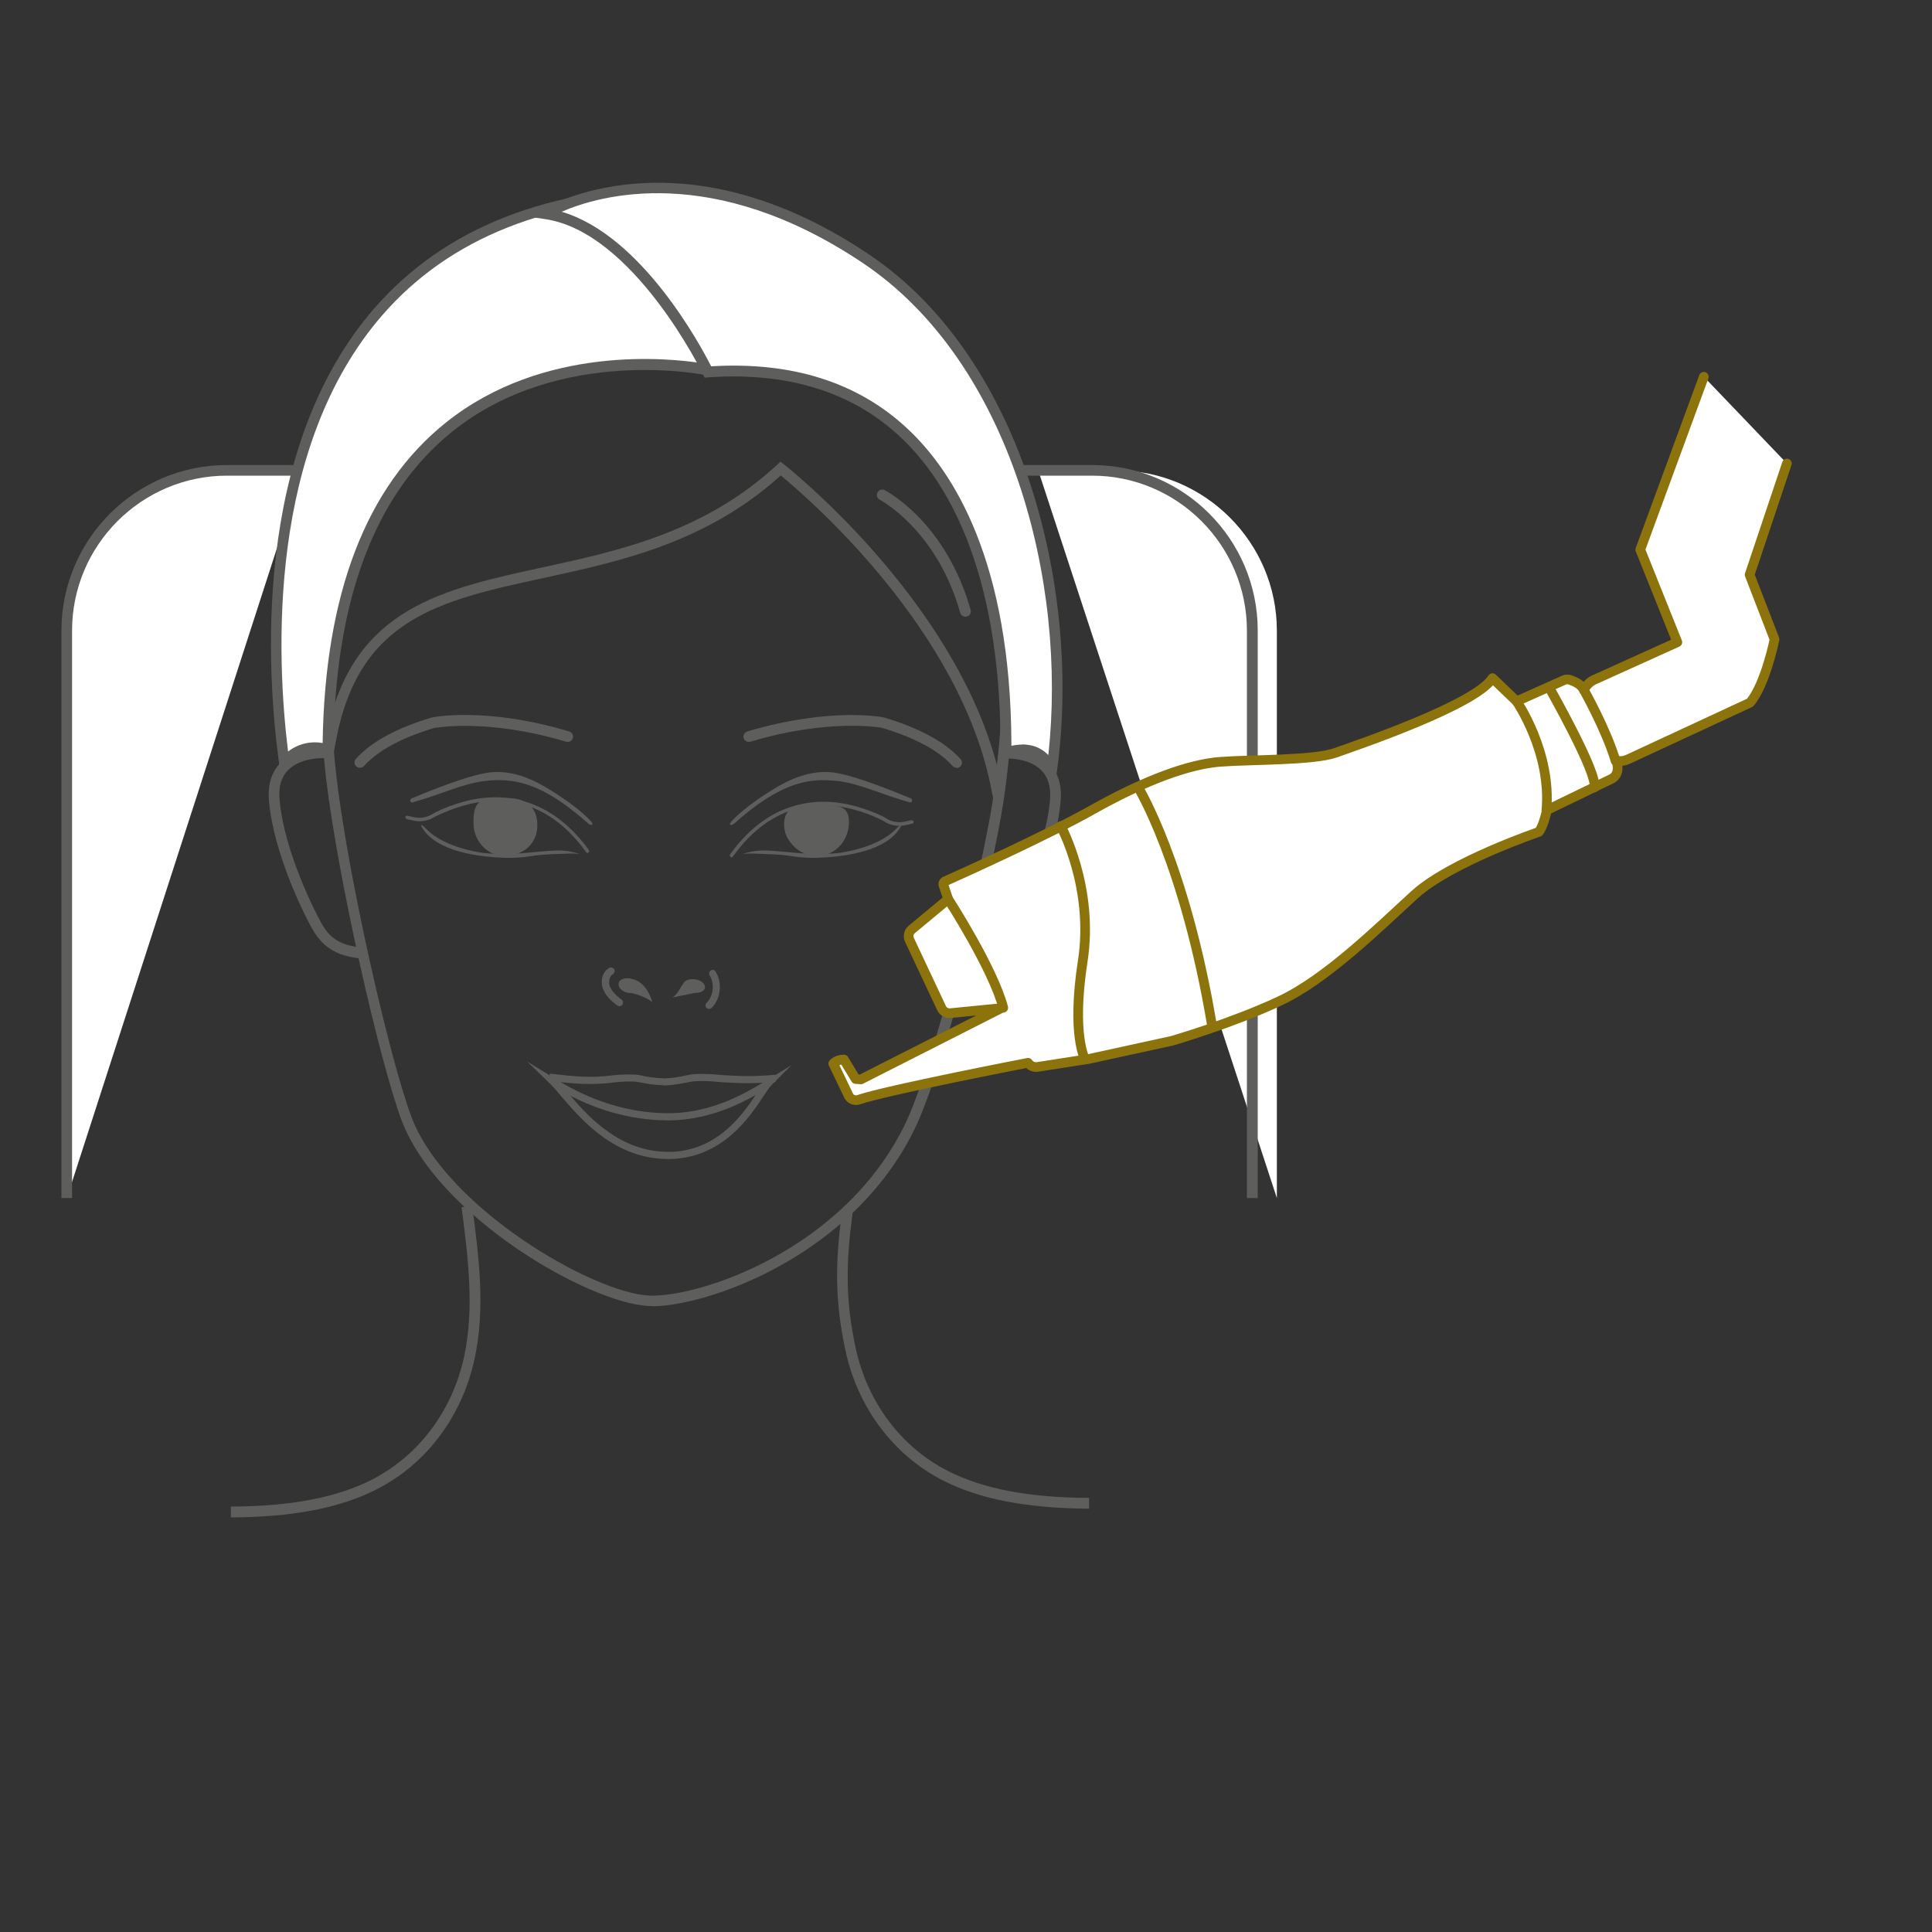
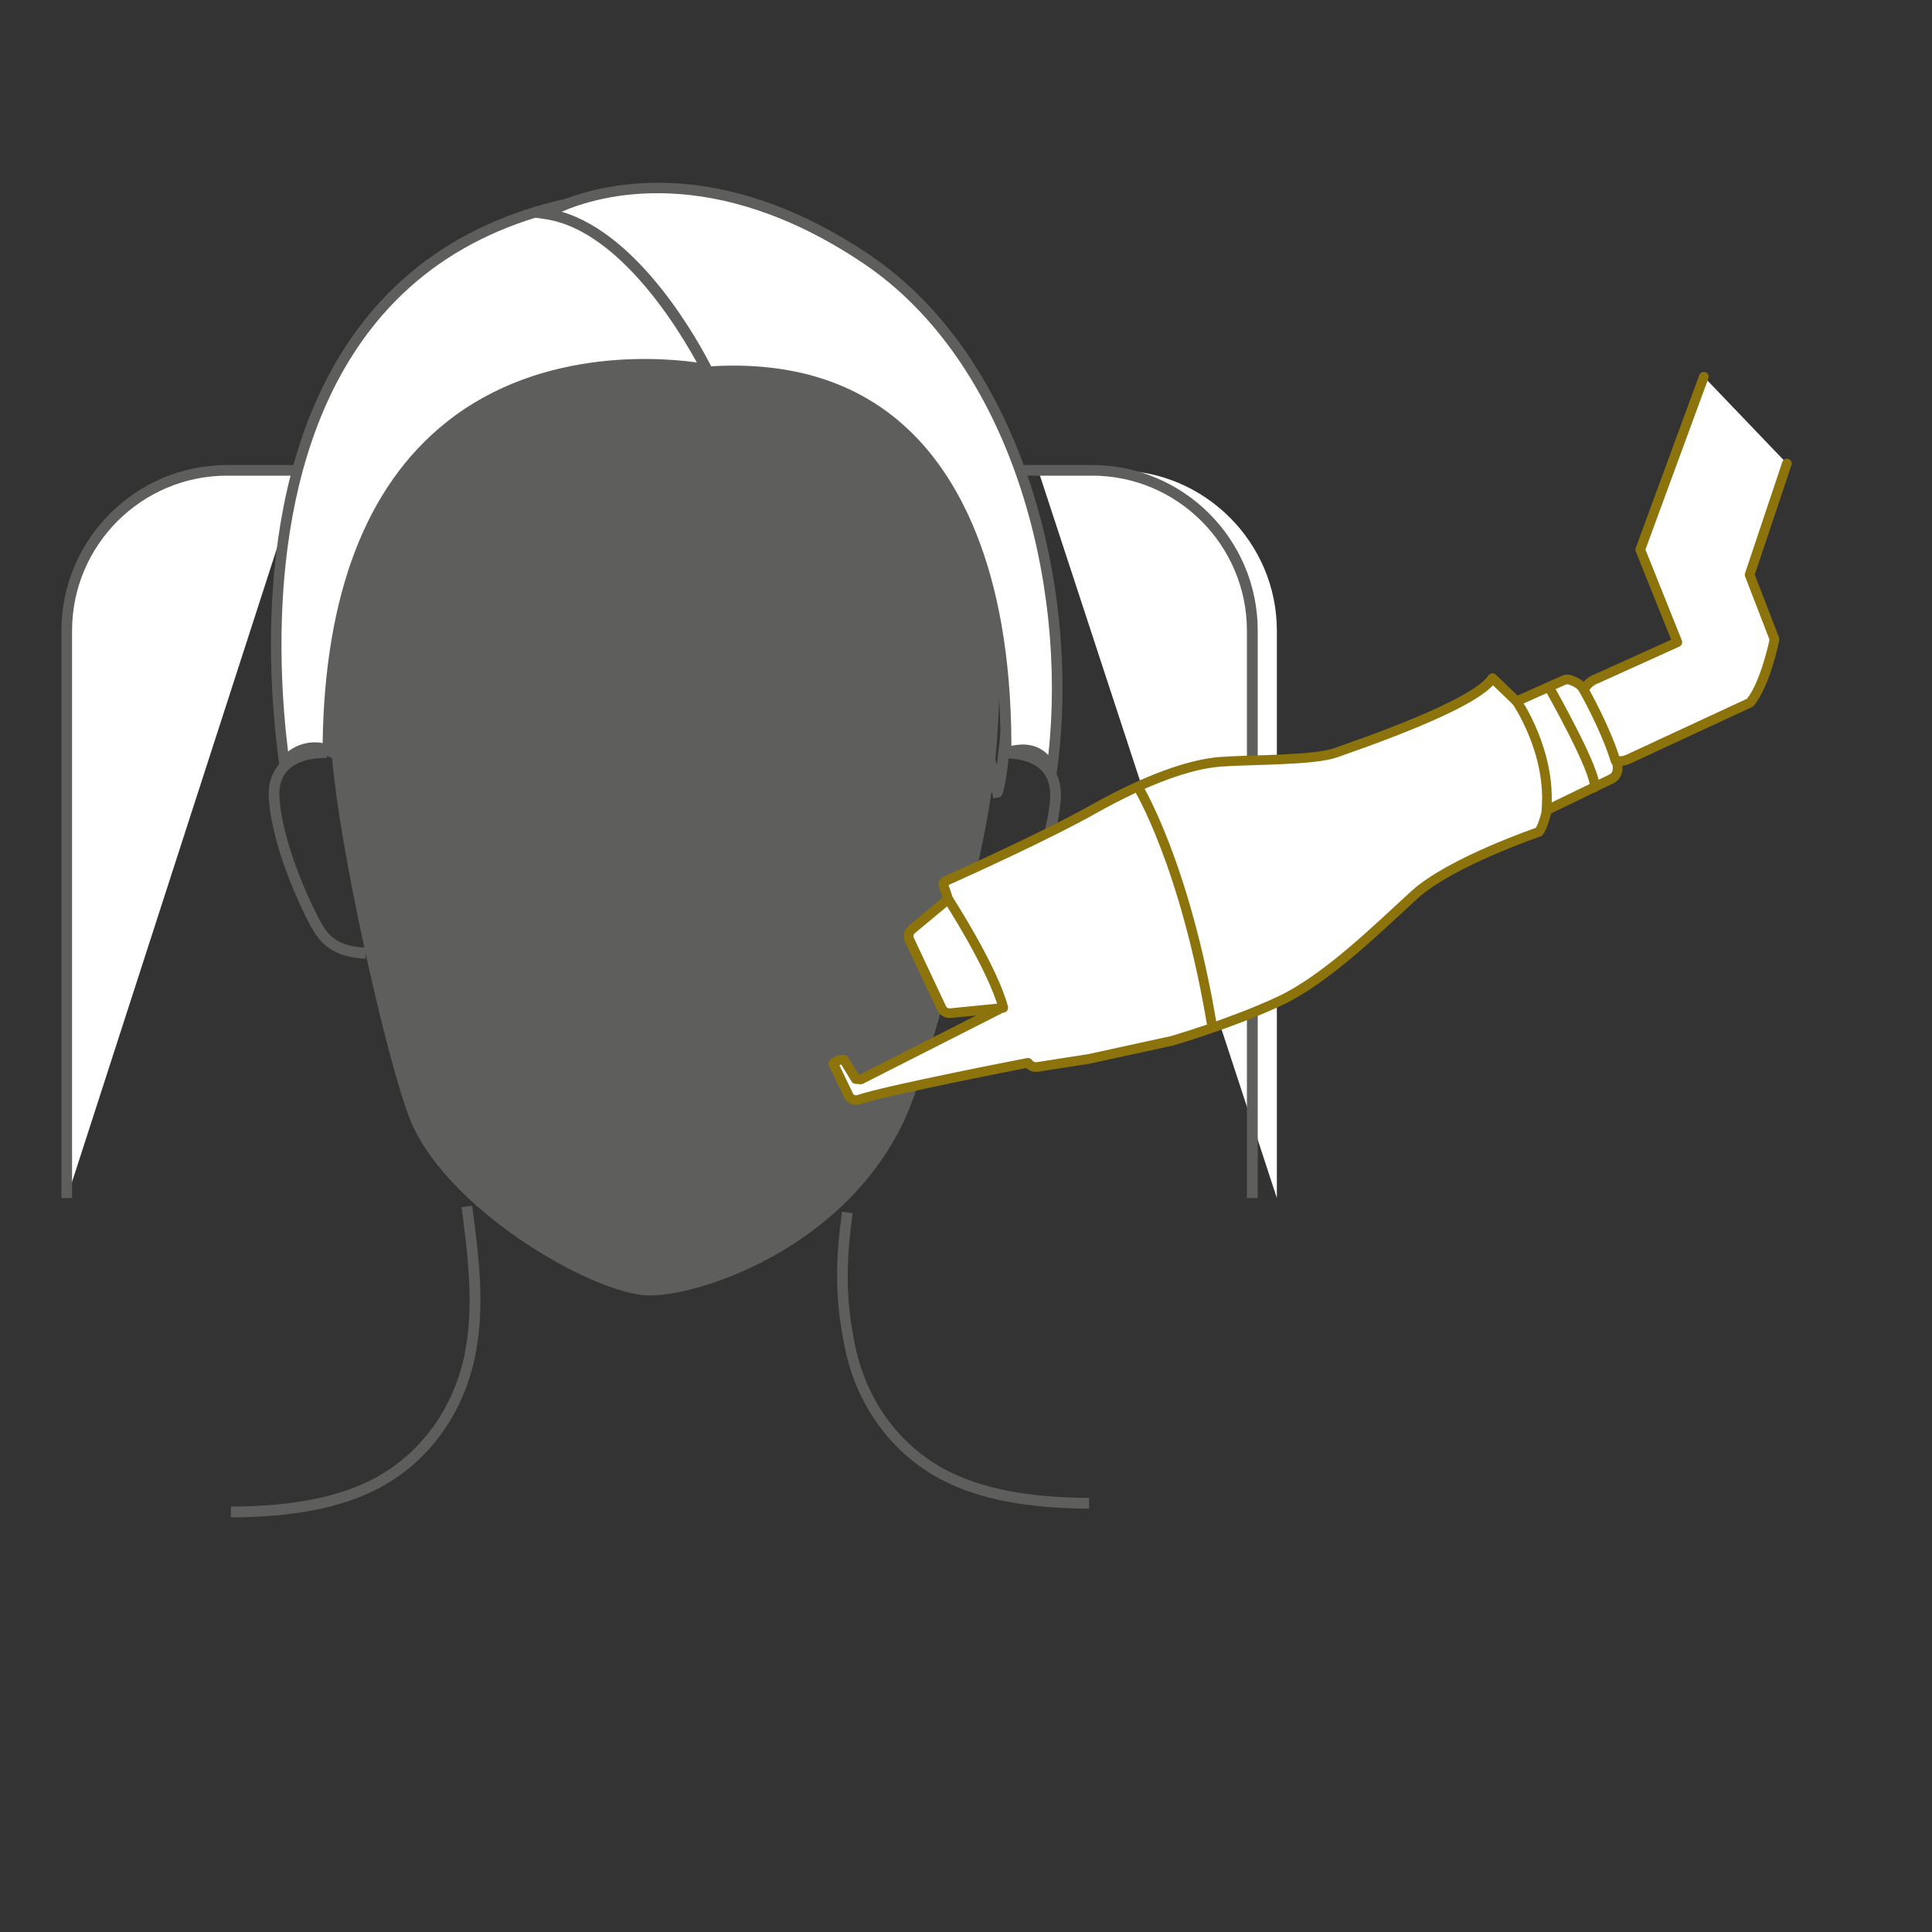
<svg xmlns="http://www.w3.org/2000/svg" id="Layer_1" data-name="Layer 1" viewBox="0 0 100 100">
  <rect x="0" y="0" width="100" height="100" fill="#333333" stroke="none" />
  <defs>
    <style>
      .cls-1, .cls-2 {
        fill: #fff;
      }

      .cls-3 {
        fill: #5e5e5d;
      }

      .cls-2 {
        stroke: #8c730c;
        stroke-linecap: round;
        stroke-linejoin: round;
        stroke-width: .5px;
      }
    </style>
  </defs>
  <path class="cls-1" d="M53.74,24.35h4.06c4.56,0,8.29,3.73,8.29,8.29v29.37" />
  <path class="cls-3" d="M65.1,62.01h-.56v-29.37c0-4.42-3.6-8.02-8.01-8.02h-4.06v-.55h4.06c4.73,0,8.57,3.84,8.57,8.57v29.37Z" />
  <path class="cls-1" d="M3.46,62.01v-29.37c0-4.56,3.73-8.3,8.29-8.3h3.89" />
  <path class="cls-3" d="M3.73,62.01h-.55v-29.37c0-4.73,3.85-8.57,8.57-8.57h3.89v.55h-3.89c-4.42,0-8.02,3.6-8.02,8.02v29.37Z" />
-   <path class="cls-3" d="M33.77,67.6s-.1,0-.14,0c-3.1-.1-11.02-4.65-12.87-9.68-1.13-3.08-3.25-12.35-3.88-17.61-.85-7.2,.45-14.45,1.39-16.3,2.82-5.6,8.58-8.25,17.1-7.88,7.55-.33,12.98,2.58,15.69,8.41,1.23,2.63,1.86,10.41,.89,16.88-.61,4.04-3.12,13.99-4.62,17.04-3.25,6.62-10.77,9.15-13.57,9.15m0-50.96c-7.51,0-12.42,2.5-15,7.61-.74,1.48-2.24,8.4-1.34,15.99,.62,5.23,2.72,14.43,3.85,17.49,1.74,4.75,9.46,9.22,12.37,9.32,2.56,.08,10-2.33,13.19-8.84,1.45-2.95,3.98-12.96,4.57-16.88,.95-6.27,.33-14.05-.84-16.56-2.65-5.69-7.75-8.41-15.18-8.09h-.02c-.54-.02-1.07-.03-1.59-.03" />
+   <path class="cls-3" d="M33.77,67.6s-.1,0-.14,0m0-50.96c-7.51,0-12.42,2.5-15,7.61-.74,1.48-2.24,8.4-1.34,15.99,.62,5.23,2.72,14.43,3.85,17.49,1.74,4.75,9.46,9.22,12.37,9.32,2.56,.08,10-2.33,13.19-8.84,1.45-2.95,3.98-12.96,4.57-16.88,.95-6.27,.33-14.05-.84-16.56-2.65-5.69-7.75-8.41-15.18-8.09h-.02c-.54-.02-1.07-.03-1.59-.03" />
  <path class="cls-3" d="M18.63,39.74c-.07,0-.13-.02-.19-.07-.11-.1-.12-.28-.02-.39,.79-.88,2.11-1.6,3.92-2.14,.14-.03,2.85-.56,7.12,.72,.15,.04,.23,.2,.19,.35-.05,.14-.19,.23-.35,.18-4.12-1.23-6.79-.71-6.82-.71-1.69,.5-2.92,1.17-3.64,1.97-.05,.06-.13,.09-.21,.09" />
-   <path class="cls-3" d="M49.52,39.74c-.08,0-.15-.03-.21-.09-.73-.81-1.96-1.47-3.67-1.98,0,0-2.68-.51-6.8,.72-.15,.04-.3-.04-.35-.18-.04-.15,.04-.3,.19-.35,4.27-1.27,6.98-.75,7.09-.72,1.83,.55,3.15,1.27,3.95,2.15,.1,.11,.09,.29-.02,.39-.05,.05-.12,.07-.19,.07" />
  <path class="cls-3" d="M42.49,41.72c-.88-.07-1.67,0-1.8,.69-.18,.92,.61,1.76,1.49,1.83,.87,.07,1.63-.64,1.68-1.57,.05-.94-.49-.87-1.37-.95" />
  <path class="cls-3" d="M42.3,44.31s-.08,0-.13,0c-.49-.04-.96-.3-1.26-.71-.28-.36-.38-.79-.3-1.21,.15-.78,1.09-.81,1.89-.75,.08,0,.17,.01,.25,.02,.72,.05,1.24,.08,1.19,1-.03,.49-.25,.95-.6,1.25-.3,.26-.66,.39-1.04,.39m-.28-2.54c-.78,0-1.18,.21-1.26,.65-.07,.38,.02,.77,.27,1.09,.28,.37,.71,.61,1.15,.65,.39,.03,.76-.09,1.06-.35,.32-.28,.52-.7,.55-1.15,.04-.77-.32-.79-1.05-.85-.08,0-.16,0-.25-.02-.17-.01-.32-.02-.47-.02" />
  <path class="cls-3" d="M43.4,44.15c-1.46,.16-2.76-.1-3.75-.13-.71-.02-1.19,.18-1.19,.18,.48-.04,.31-.02,1.09,0,.58,.02,1.07,.05,1.46,.12,.36,.06,.93,.1,1.31,.08,2.73-.1,3.79-.86,4.2-1.45,.28-.4,.03-.23-.16-.03-.96,1-2.95,1.23-2.95,1.23" />
  <path class="cls-3" d="M47.13,41.32c-1.31-.55-2.82-1.11-3.67-1.28-1.42-.32-2.69,.35-3.53,.87-.92,.58-1.56,1.07-2.03,1.56-.26,.26-.03,.28,.11,.15,2.38-2.12,3.85-2.38,5.39-2.19,1.12,.14,2.19,.68,3.69,1.1,.14,.04,.17-.16,.04-.22" />
  <path class="cls-3" d="M26.1,41.41c.88-.07,1.58,.27,1.63,1.21,.05,.94-.59,1.54-1.47,1.61-.88,.07-1.65-.63-1.68-1.57-.05-1.49,.64-1.18,1.52-1.25" />
  <path class="cls-3" d="M26.14,44.31c-.39,0-.76-.14-1.06-.41-.35-.31-.56-.76-.57-1.24-.02-.55,.06-.89,.25-1.09,.22-.22,.54-.22,.91-.23,.14,0,.28,0,.43-.02,.55-.04,.99,.07,1.29,.33,.26,.22,.4,.55,.42,.95,.05,.93-.56,1.61-1.53,1.69-.04,0-.08,0-.13,0m.18-2.84c-.07,0-.14,0-.21,0-.15,.01-.3,.01-.44,.01-.35,0-.63,0-.81,.18-.16,.16-.22,.48-.21,.98,.02,.44,.2,.85,.53,1.14,.3,.27,.68,.4,1.08,.37,.88-.07,1.45-.69,1.4-1.53-.02-.37-.14-.65-.37-.85-.23-.2-.56-.3-.97-.3" />
  <path class="cls-3" d="M30.41,44.15s-.06-.01-.07-.04c-2.07-2.89-4.59-2.91-6.33-2.42-.48,.14-.9,.3-1.37,.52-.06,.03-.12,.06-.16,.08-.32,.2-.71,.27-1.08,.18l-.35-.07s-.08-.06-.07-.11c.01-.05,.06-.08,.11-.07l.34,.08c.33,.07,.67,.01,.95-.16,.05-.03,.1-.06,.17-.1,.47-.23,.9-.39,1.4-.53,2.55-.72,4.86,.17,6.53,2.49,.03,.04,.02,.1-.02,.13-.02,.01-.03,.02-.05,.02" />
  <path class="cls-3" d="M37.86,44.37s-.04,0-.05-.02c-.04-.03-.05-.09-.02-.13,2.25-3.13,5.05-2.9,6.53-2.48,.49,.14,.93,.3,1.4,.53,.07,.03,.13,.07,.17,.1,.27,.17,.62,.23,.94,.16l.35-.08s.1,.02,.11,.07c.01,.05-.02,.1-.07,.11l-.35,.08c-.38,.08-.77,.02-1.08-.18-.04-.03-.09-.05-.16-.09-.46-.22-.88-.39-1.37-.52-1.74-.49-4.26-.47-6.33,2.42-.02,.02-.05,.04-.08,.04" />
-   <path class="cls-3" d="M25.04,44.15c1.46,.16,2.76-.1,3.75-.13,.71-.02,1.19,.18,1.19,.18-.48-.04-.31-.02-1.09,0-.58,.02-1.07,.05-1.46,.12-.36,.06-.93,.1-1.31,.08-2.73-.1-3.79-.86-4.2-1.45-.28-.4-.03-.23,.16-.03,.96,1,2.95,1.23,2.95,1.23" />
  <path class="cls-3" d="M21.32,41.32c1.31-.55,2.81-1.11,3.67-1.28,1.42-.32,2.69,.35,3.53,.87,.92,.58,1.56,1.07,2.03,1.56,.26,.26,.03,.28-.11,.15-2.38-2.12-3.85-2.38-5.39-2.19-1.12,.14-2.19,.68-3.69,1.1-.14,.04-.17-.16-.04-.22" />
  <path class="cls-3" d="M51.41,41.31l-.07-.31c-1.55-8.41-9.62-15.32-10.93-16.39-3.84,3.48-8.3,4.44-12.24,5.3-5.37,1.16-9.6,2.08-10.78,8.43l-.11,.58-.89-1.12c-1.34-4.66-.89-8.88,1.34-12.55,4.85-7.95,16.72-10.85,18.44-11.23,.07-.35,.33-.57,.75-.6,3.05-.25,15.39,8.7,16.08,14.66,.1,.85-.14,4.22-.39,7.09-.54,6.06-.68,6.08-.93,6.11l-.27,.04Zm-11.03-17.43l.19,.15c.09,.07,8.73,6.86,11.03,15.57,.36-2.98,1-10.16,.86-11.46-.67-5.82-12.73-14.17-15.39-14.17-.03,0-.06,0-.1,0-.23,.02-.26,.1-.25,.26l.02,.24-.24,.05c-.13,.03-13.2,2.69-18.28,11.03-2.14,3.52-2.58,7.57-1.3,12.05l.06,.07c1.4-6.19,5.9-7.17,11.09-8.3,3.93-.85,8.39-1.82,12.16-5.32l.17-.16Z" />
  <path class="cls-1" d="M36.66,19.15s-19.54-4.25-19.68,19.68c-.58-.25-1.62-.2-2.26,.68-1.19-8.66-1.35-29.59,20.75-29.59l1.2,9.22Z" />
  <path class="cls-3" d="M14.54,40.23l-.09-.68c-.64-4.66-1.45-16.28,4.94-23.61,3.64-4.17,9.05-6.29,16.08-6.29h.24l1.28,9.86-.38-.08c-.08-.02-7.6-1.58-13.19,2.9-4.04,3.24-6.12,8.8-6.16,16.51v.42s-.39-.16-.39-.16c-.44-.19-1.36-.2-1.92,.58l-.41,.56ZM35.22,10.2c-6.75,.05-11.94,2.1-15.42,6.1-5.99,6.88-5.49,17.7-4.89,22.6,.55-.43,1.23-.55,1.79-.44,.11-7.7,2.25-13.28,6.37-16.58,5.06-4.06,11.63-3.34,13.26-3.08l-1.11-8.61Z" />
  <path class="cls-1" d="M36.64,19.26s-3.61-7.49-8.39-8.19c0,0,6.79-4.25,16.58,2.33,8.42,5.65,10.8,18,9.6,26.53-.5-1.48-2.02-1.11-2.34-.97-.16,.07,1.41-20.88-15.45-19.7" />
  <path class="cls-3" d="M54.54,41.12l-.37-1.1c-.13-.39-.36-.66-.67-.8-.51-.23-1.11-.08-1.31,0l-.14,.05-.12-.08c-.14-.09-.14-.14-.14-.69-.04-9.19-2.87-13.74-5.24-15.93-2.48-2.3-5.81-3.32-9.89-3.04l-.19,.02-.08-.17c-.03-.07-3.6-7.37-8.18-8.04l-.75-.11,.64-.4c.07-.04,7.06-4.27,16.88,2.34,8.09,5.43,11.02,17.6,9.72,26.8l-.16,1.15Zm-1.65-2.59c.26,0,.55,.04,.84,.17,.2,.1,.38,.22,.53,.38,.99-8.93-1.92-20.31-9.59-25.46-7.79-5.23-13.67-3.5-15.6-2.66,4.14,1.22,7.19,6.92,7.74,8,4.17-.25,7.57,.82,10.13,3.2,2.45,2.27,5.37,6.95,5.41,16.34v.1c.15-.03,.34-.06,.55-.06" />
  <path class="cls-3" d="M32.02,50.85c.09-.19,.39-.27,.69-.18,0,0,0,0,0,0,.82,.17,1.05,1.2,1.05,1.2-.28-.24-.74-.39-1.07-.47-.09,0-.19,0-.29-.04-.04-.01-.08-.03-.11-.05h0c-.22-.11-.32-.3-.25-.47" />
-   <path class="cls-3" d="M34.8,51.63c.31-.19,.39-.51,.57-.72,.05-.14,.25-.24,.5-.23,.31,0,.59,.18,.62,.38,.03,.19-.19,.34-.51,.33h0l-1.19,.24Z" />
  <path class="cls-3" d="M36.7,52.22s-.09-.02-.13-.05c-.07-.07-.07-.19,0-.26,.36-.36,.43-.99,.16-1.43-.05-.09-.03-.2,.06-.25,.08-.06,.2-.03,.25,.06,.36,.58,.27,1.41-.21,1.88-.03,.03-.08,.05-.13,.05" />
  <path class="cls-3" d="M32.05,52.08s-.08-.02-.11-.04c-.25-.2-.56-.44-.71-.81-.17-.39-.08-.94,.32-1.14,.09-.04,.2,0,.25,.09,.04,.09,0,.2-.08,.25-.19,.1-.24,.44-.14,.66,.12,.28,.38,.48,.6,.66,.08,.06,.09,.18,.03,.26-.04,.04-.09,.07-.15,.07" />
  <path class="cls-3" d="M49.9,49.62l-.02-.55c1.45-.05,1.93-.64,2.26-1.19,.3-.49,1.98-3.79,2.21-6.49,.05-.66-.1-1.17-.45-1.52-.7-.71-1.99-.61-2-.61l-.04-.55c.06,0,1.55-.11,2.43,.78,.47,.48,.68,1.14,.61,1.96-.24,2.84-1.96,6.19-2.28,6.73-.42,.69-1.07,1.4-2.72,1.46" />
  <path class="cls-3" d="M18.93,49.62c-1.65-.06-2.3-.77-2.72-1.46-.33-.54-2.05-3.89-2.29-6.73-.07-.82,.14-1.48,.61-1.96,.89-.89,2.37-.78,2.43-.78l-.04,.55s-1.3-.09-2,.61c-.36,.36-.51,.87-.45,1.52,.22,2.7,1.91,5.99,2.21,6.49,.33,.55,.81,1.14,2.26,1.19l-.02,.55Z" />
  <path class="cls-3" d="M49.97,31.92c-.12,0-.23-.08-.27-.2-1.2-4.28-4.13-5.84-4.16-5.85-.14-.07-.19-.24-.12-.38,.07-.14,.24-.19,.37-.12,.13,.07,3.17,1.67,4.45,6.2,.04,.15-.04,.3-.19,.34-.03,0-.05,.01-.08,.01" />
  <path class="cls-3" d="M11.95,78.54v-.56c3.1-.01,5.49-.47,7.29-1.39,2.43-1.24,4.17-3.56,4.78-6.36,.55-2.55,.2-5.19-.13-7.75l.55-.07c.34,2.6,.7,5.29,.12,7.94-.65,2.97-2.49,5.43-5.07,6.74-1.88,.96-4.35,1.44-7.54,1.45" />
  <path class="cls-3" d="M56.37,78.09c-3.19-.02-5.66-.49-7.54-1.45-2.58-1.31-4.43-3.77-5.07-6.74-.58-2.69-.51-4.67-.18-7.18l.55,.07c-.33,2.51-.4,4.37,.16,6.99,.61,2.81,2.36,5.13,4.78,6.36,1.81,.92,4.19,1.38,7.3,1.39v.56Z" />
  <path class="cls-3" d="M34.59,59.99c-2.77,0-4.51-2.04-5.55-3.26-.21-.25-.39-.46-.53-.6l-1.23-1.19,1.46,.9c.72,.44,2.9,1.78,5.86,1.78,2.3,0,4.13-1.13,4.91-1.6l1.45-.88-1.07,1.07c-.08,.08-.2,.27-.35,.49-.7,1.07-2.15,3.29-4.95,3.29m-5.07-3.28c1.01,1.18,2.63,2.91,5.07,2.91s3.78-1.82,4.52-2.94c-.97,.55-2.58,1.31-4.52,1.31-2.2,0-3.98-.71-5.08-1.28" />
  <path class="cls-3" d="M34.41,56.18c-.64-.03-.95-.09-1.19-.14-.14-.02-.26-.05-.42-.06-.19-.01-.64,0-.95,.04-1.26,.16-2.13,.08-3.43-.08l.04-.37c1.27,.15,2.13,.24,3.35,.08,.27-.03,.77-.05,1.01-.03,.17,0,.31,.03,.46,.07,.24,.04,.53,.1,1.13,.13,.5-.03,.78-.09,1.02-.14,.19-.04,.37-.08,.61-.09,.19-.01,.58,0,.82,.01l.58,.05c1.01,.06,1.52,.08,2.69-.02l.03,.36c-1.2,.11-1.74,.08-2.75,.03l-.59-.05c-.25-.02-.61-.02-.77-.01-.22,.01-.37,.04-.55,.08-.26,.05-.55,.11-1.1,.15" />
  <g>
    <path class="cls-2" d="M88.19,19.5l-3.29,8.95,1.92,4.79-4.2,1.9c-.46,.16-.64,.57-.64,.57-.15-.31-.5-.44-.71-.52-.08-.03-.22-.03-.29,0l-2.48,1.11-1.25-1.2c-.86,1.38-6.96,3.45-8.11,3.86s-4.38,.35-5.96,.47c-1.58,.11-3.87,.93-6.56,2.44-2.44,1.38-6.91,3.39-7.71,3.75-.07,.03-.1,.11-.08,.18l.25,.74-1.89,1.57c-.16,.13-.2,.35-.12,.53l1.67,3.55c.08,.17,.27,.27,.46,.25l2.63-.26-7.27,3.69-.27-.02-.61-1.01c-.37,0-.55,.21-.55,.21l.79,1.65c.09,.2,.32,.29,.53,.22,1.37-.48,8.76-1.91,8.76-1.91h0c.12,.17,.32,.25,.52,.21l2.63-.41,4.31-.94s3.09-.9,5.55-2.05,5.15-3.83,7.01-5.52,6.42-3.24,6.42-3.24c.24-.3,.42-1.13,.42-1.13l3.39-1.64c.46-.31,.19-.94,.19-.94,.29,.12,.64-.06,.64-.06l6.29-2.92c.8-.94,1.27-3.28,1.27-3.28l-1.29-3.34,1.93-5.76" />
    <path class="cls-2" d="M49.08,46.54s2.31,3.57,2.85,5.62" />
-     <path class="cls-2" d="M54.91,42.76s1.73,3.17,1.13,7c-.59,3.82,.12,5.06,.12,5.06" />
    <path class="cls-2" d="M58.91,40.75s2.43,3.95,3.83,12.37" />
    <path class="cls-2" d="M78.5,36.3s1.82,2.63,1.54,5.65" />
    <path class="cls-2" d="M80.21,35.63s2.52,4.44,2.31,5.13" />
    <path class="cls-2" d="M81.98,35.71s1.15,2.03,1.64,3.67" />
  </g>
</svg>